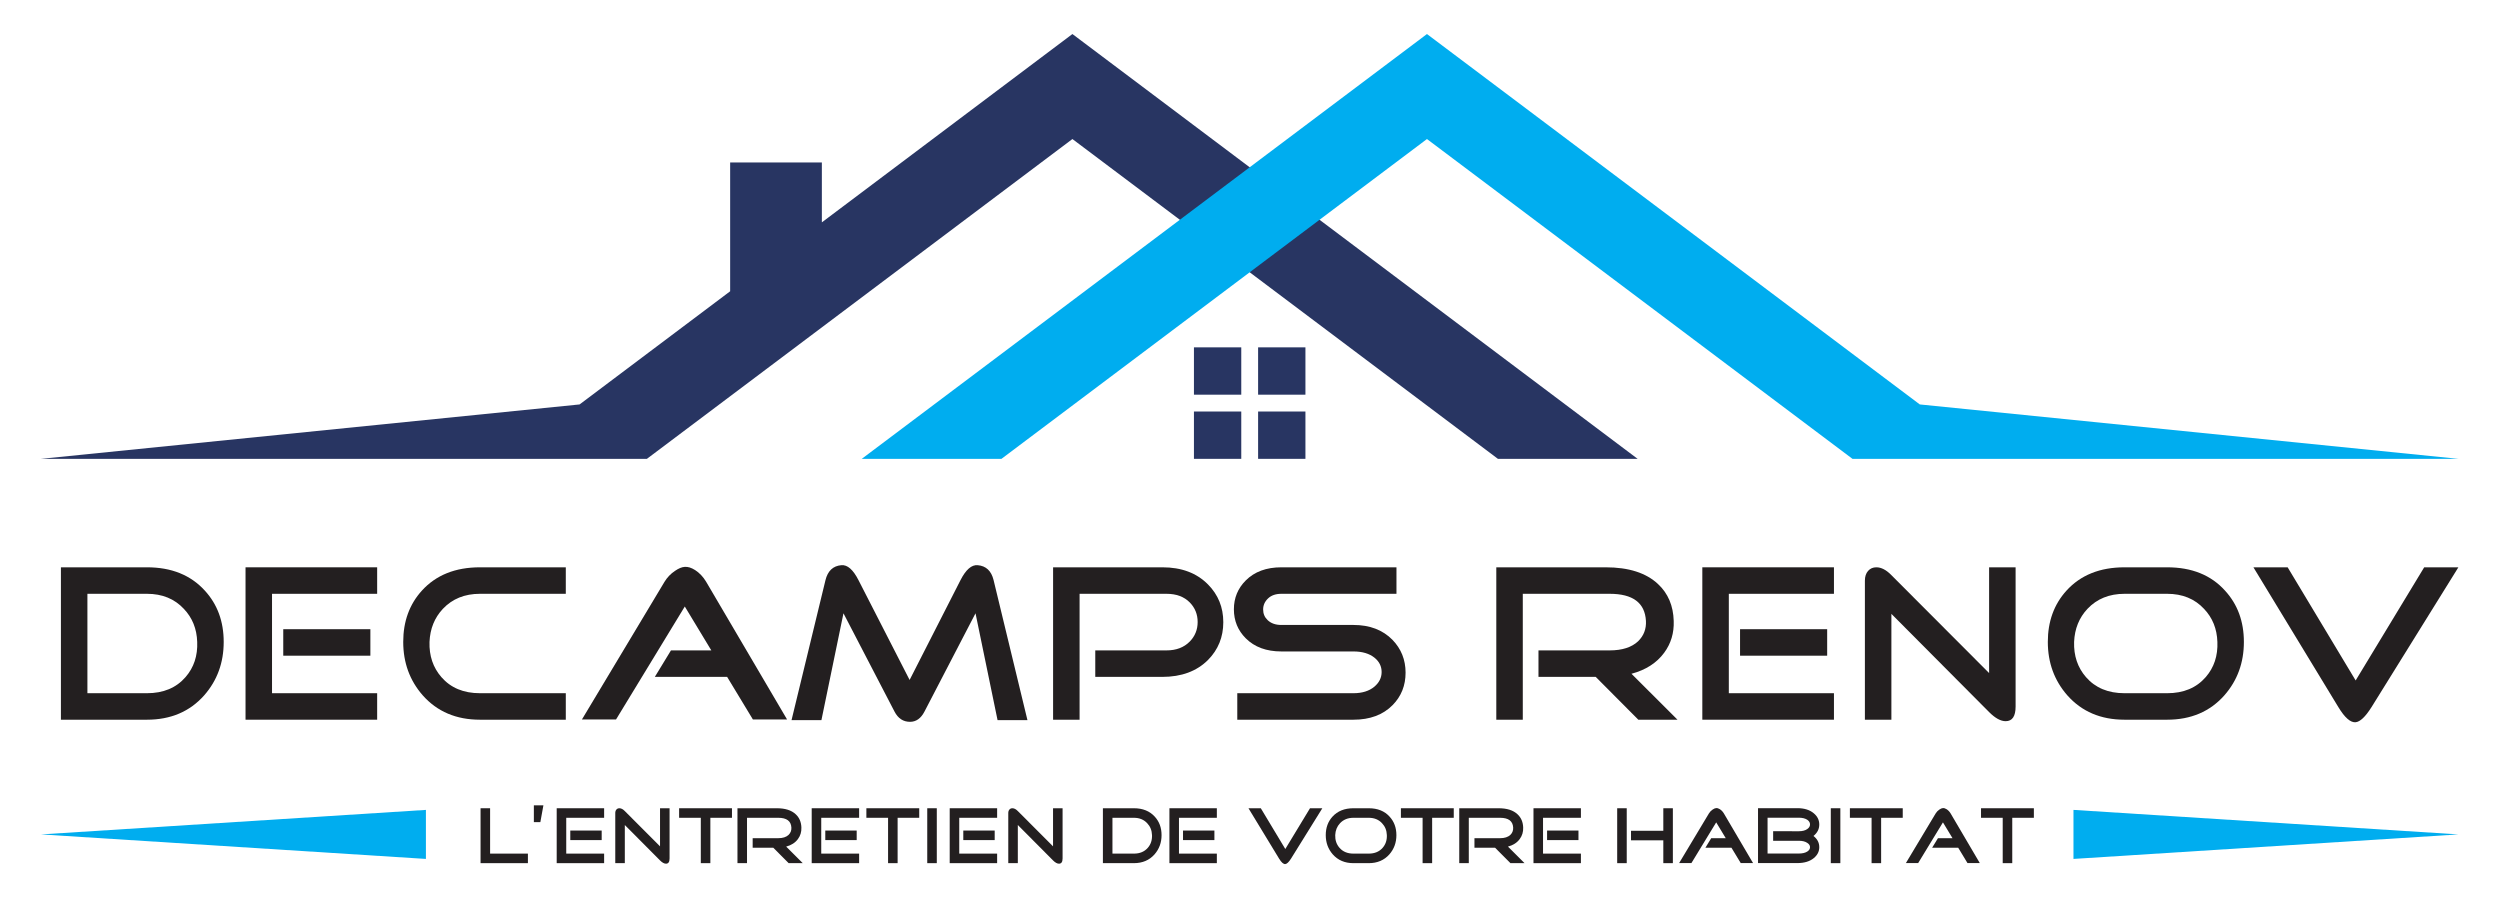
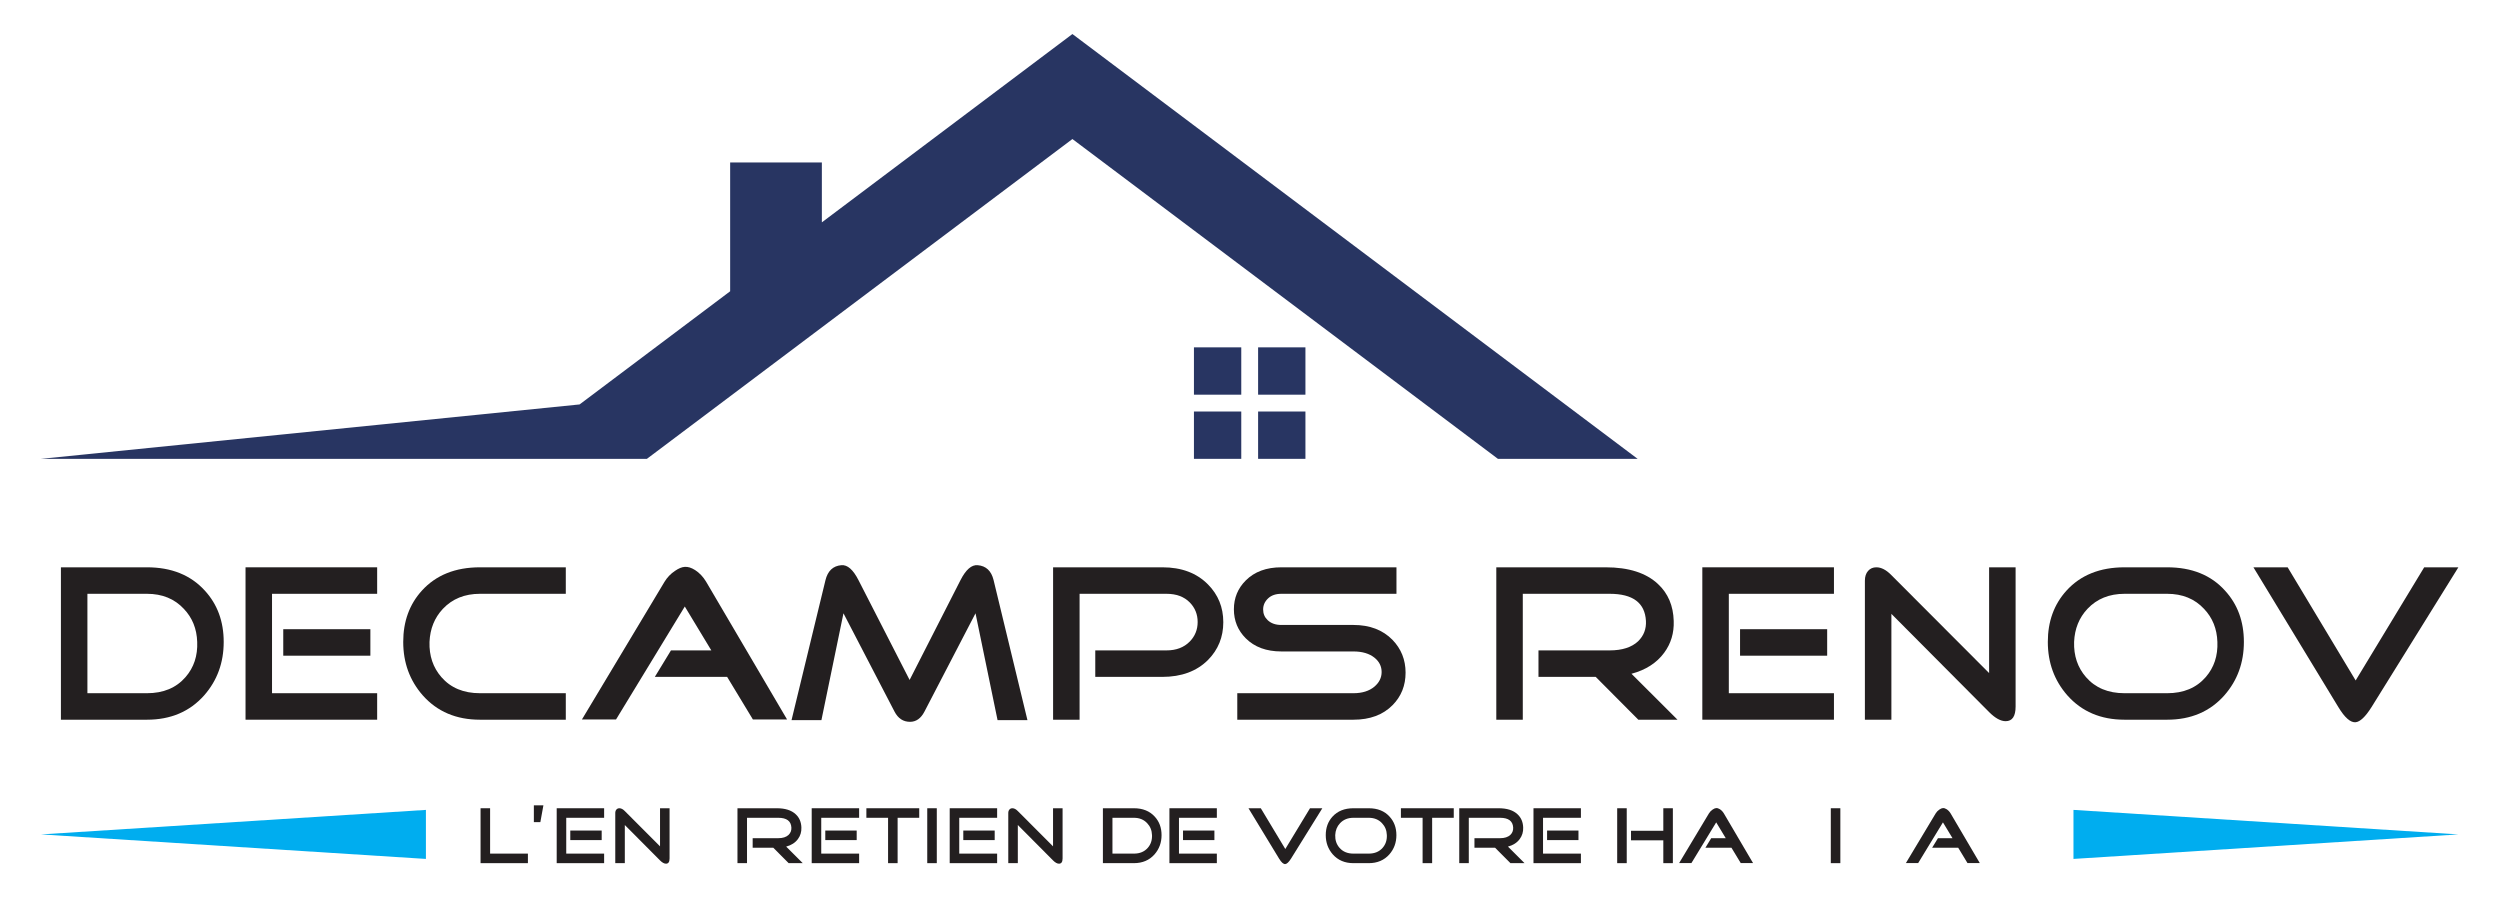
<svg xmlns="http://www.w3.org/2000/svg" xmlns:ns1="http://sodipodi.sourceforge.net/DTD/sodipodi-0.dtd" xmlns:ns2="http://www.inkscape.org/namespaces/inkscape" version="1.1" id="svg18397" width="2267.72" height="829.144" viewBox="0 0 2267.72 829.144" ns1:docname="logo-1.svg" ns2:version="1.2.2 (b0a8486541, 2022-12-01)">
  <defs id="defs18401">
    <clipPath clipPathUnits="userSpaceOnUse" id="clipPath18413">
      <path d="M 0,621.858 H 1700.787 V 0 H 0 Z" id="path18411" />
    </clipPath>
  </defs>
  <ns1:namedview id="namedview18399" pagecolor="#ffffff" bordercolor="#666666" borderopacity="1.0" ns2:showpageshadow="2" ns2:pageopacity="0.0" ns2:pagecheckerboard="0" ns2:deskcolor="#d1d1d1" showgrid="false" ns2:zoom="0.18388514" ns2:cx="437.77327" ns2:cy="266.47069" ns2:window-width="1920" ns2:window-height="1011" ns2:window-x="0" ns2:window-y="32" ns2:window-maximized="1" ns2:current-layer="g18405">
    <ns2:page x="0" y="0" id="page18403" width="2267.72" height="829.144" />
  </ns1:namedview>
  <g id="g18405" ns2:groupmode="layer" ns2:label="Page 1" transform="matrix(1.333,0,0,-1.333,0,829.144)">
    <g id="g18407">
      <g id="g18409" clip-path="url(#clipPath18413)">
        <g id="g18415" transform="translate(59.481,217.941)">
          <path d="m 0,0 v -67.647 h 40.53 c 11.154,0 19.905,3.653 26.251,10.961 5.673,6.539 8.316,14.519 7.933,23.944 -0.288,8.942 -3.317,16.443 -9.087,22.501 C 59.281,-3.415 50.915,0 40.53,0 Z M -18.03,-85.677 V 18.029 h 58.56 c 16.635,0 29.76,-5.29 39.377,-15.866 8.557,-9.328 12.837,-20.964 12.837,-34.905 0,-14.135 -4.424,-26.251 -13.27,-36.348 C 69.666,-80.148 56.685,-85.677 40.53,-85.677 Z" style="fill:#231f20;fill-opacity:1;fill-rule:nonzero;stroke:none" id="path18417" />
        </g>
        <path d="m 252.035,175.824 h -59.281 v 18.029 h 59.281 z m -66.926,-25.53 h 71.541 v -18.029 h -89.57 v 103.706 h 89.57 v -18.03 h -71.541 z" style="fill:#231f20;fill-opacity:1;fill-rule:nonzero;stroke:none" id="path18419" />
        <g id="g18421" transform="translate(326.604,132.264)">
          <path d="m 0,0 c -16.154,0 -29.136,5.528 -38.944,16.587 -8.848,10.097 -13.269,22.213 -13.269,36.348 0,13.941 4.23,25.577 12.692,34.905 9.614,10.576 22.79,15.866 39.521,15.866 H 58.416 V 85.677 H 0 c -10.385,0 -18.8,-3.415 -25.241,-10.241 -5.675,-6.058 -8.704,-13.559 -9.087,-22.501 -0.289,-9.425 2.402,-17.406 8.077,-23.944 C -19.905,21.683 -11.156,18.029 0,18.029 H 58.416 V 0 Z" style="fill:#231f20;fill-opacity:1;fill-rule:nonzero;stroke:none" id="path18423" />
        </g>
        <g id="g18425" transform="translate(494.809,161.4)">
          <path d="m 0,0 h -49.211 l 10.984,18.029 h 27.461 l -18.05,29.865 -46.802,-76.885 h -23.211 l 56.25,93.756 c 1.826,2.979 4.183,5.43 7.068,7.353 2.499,1.731 4.71,2.644 6.635,2.74 2.116,0.192 4.473,-0.529 7.069,-2.163 2.98,-1.924 5.481,-4.568 7.5,-7.933 L 40.792,-28.991 H 17.538 Z" style="fill:#231f20;fill-opacity:1;fill-rule:nonzero;stroke:none" id="path18427" />
        </g>
        <g id="g18429" transform="translate(608.727,137.746)">
          <path d="M 0,0 -34.761,66.925 -49.762,-5.77 h -20.337 l 23.082,95.196 c 1.538,6.346 5.145,9.759 10.82,10.241 4.136,0.383 8.03,-3.029 11.686,-10.236 L 10.25,21.565 44.907,89.543 c 3.649,7.133 7.539,10.507 11.67,10.124 5.665,-0.482 9.269,-3.848 10.806,-10.097 L 90.436,-5.77 H 70.099 L 55.098,66.925 20.337,0 C 17.933,-4.616 14.663,-6.924 10.529,-6.924 5.914,-6.924 2.402,-4.616 0,0" style="fill:#231f20;fill-opacity:1;fill-rule:nonzero;stroke:none" id="path18431" />
        </g>
        <g id="g18433" transform="translate(734.644,132.264)">
          <path d="m 0,0 h -18.029 v 103.706 h 74.425 c 12.982,0 23.317,-3.894 31.011,-11.684 C 94.331,85.003 97.792,76.445 97.792,66.349 97.792,56.252 94.331,47.692 87.407,40.675 79.713,32.98 69.328,29.136 56.252,29.136 H 10.674 v 18.029 h 48.463 c 6.635,0 11.922,2.02 15.866,6.059 3.556,3.652 5.337,8.077 5.337,13.269 0,5.193 -1.781,9.614 -5.337,13.27 -3.847,3.941 -9.136,5.914 -15.866,5.914 L 0,85.677 Z" style="fill:#231f20;fill-opacity:1;fill-rule:nonzero;stroke:none" id="path18435" />
        </g>
        <g id="g18437" transform="translate(920.996,132.264)">
          <path d="M 0,0 H -79.042 V 18.029 H 0 c 5.961,0 10.721,1.491 14.279,4.472 3.269,2.788 4.905,6.105 4.905,9.952 0,3.845 -1.587,7.068 -4.76,9.664 C 10.865,45.002 6.058,46.444 0,46.444 h -49.04 c -10.193,0 -18.271,2.98 -24.232,8.943 -5.386,5.384 -8.077,11.971 -8.077,19.76 0,7.692 2.691,14.23 8.077,19.617 5.961,5.961 14.039,8.942 24.232,8.942 H 29.28 V 85.677 h -78.32 c -3.848,0 -6.876,-1.06 -9.087,-3.174 -2.213,-2.116 -3.317,-4.615 -3.317,-7.5 0,-2.885 1.009,-5.289 3.029,-7.212 2.308,-2.213 5.431,-3.317 9.375,-3.317 H 0 c 11.057,0 19.904,-3.368 26.54,-10.097 5.961,-6.154 8.942,-13.607 8.942,-22.356 0,-8.751 -2.934,-16.108 -8.798,-22.069 C 20.144,3.317 11.251,0 0,0" style="fill:#231f20;fill-opacity:1;fill-rule:nonzero;stroke:none" id="path18439" />
        </g>
        <g id="g18441" transform="translate(1141.502,132.264)">
          <path d="m 0,0 h -26.654 l -28.99,29.136 H -94.59 v 18.029 h 48.464 c 8.46,0 14.903,2.066 19.327,6.202 3.845,3.75 5.626,8.366 5.337,13.847 -0.674,12.307 -8.895,18.463 -24.664,18.463 h -59.137 V 0 h -18.03 v 103.706 h 74.427 c 15.672,0 27.549,-3.802 35.626,-11.401 6.826,-6.352 10.385,-14.722 10.674,-25.112 0.288,-8.177 -1.88,-15.394 -6.5,-21.646 -5.105,-6.928 -12.52,-11.693 -22.245,-14.288 z" style="fill:#231f20;fill-opacity:1;fill-rule:nonzero;stroke:none" id="path18443" />
        </g>
        <path d="m 1243.362,175.824 h -59.281 v 18.029 h 59.281 z m -66.925,-25.53 h 71.541 v -18.029 h -89.572 v 103.706 h 89.572 v -18.03 h -71.541 z" style="fill:#231f20;fill-opacity:1;fill-rule:nonzero;stroke:none" id="path18445" />
        <g id="g18447" transform="translate(1353.556,137.455)">
          <path d="M 0,0 -66.49,66.838 V -5.19 h -18.031 v 94.619 c 0,2.788 0.722,4.998 2.165,6.634 1.442,1.634 3.317,2.453 5.625,2.453 3.365,0 6.779,-1.781 10.241,-5.337 L 0.002,26.544 v 71.972 h 18.03 V 3.752 C 18.032,-2.883 15.771,-6.2 11.253,-6.2 7.886,-6.2 4.133,-4.134 0,0" style="fill:#231f20;fill-opacity:1;fill-rule:nonzero;stroke:none" id="path18449" />
        </g>
        <g id="g18451" transform="translate(1445.724,217.941)">
          <path d="m 0,0 c -10.385,0 -18.8,-3.415 -25.241,-10.241 -5.675,-6.058 -8.704,-13.559 -9.087,-22.501 -0.288,-9.425 2.402,-17.405 8.077,-23.944 6.347,-7.308 15.096,-10.961 26.251,-10.961 h 28.992 c 11.154,0 19.904,3.653 26.251,10.961 5.672,6.539 8.316,14.519 7.933,23.944 -0.288,8.942 -3.318,16.443 -9.087,22.501 C 47.742,-3.415 39.377,0 28.992,0 Z m 0,-85.677 c -16.154,0 -29.136,5.529 -38.943,16.587 -8.849,10.097 -13.27,22.213 -13.27,36.348 0,13.941 4.23,25.577 12.692,34.905 9.615,10.576 22.79,15.866 39.521,15.866 h 28.992 c 16.731,0 29.857,-5.29 39.376,-15.866 8.558,-9.328 12.837,-20.964 12.837,-34.905 0,-14.135 -4.424,-26.251 -13.269,-36.348 -9.809,-11.058 -22.79,-16.587 -38.944,-16.587 z" style="fill:#231f20;fill-opacity:1;fill-rule:nonzero;stroke:none" id="path18453" />
        </g>
        <g id="g18455" transform="translate(1613.754,140.776)">
          <path d="m 0,0 c -4.135,-6.54 -7.741,-9.954 -10.817,-10.242 -3.462,-0.289 -7.354,3.123 -11.681,10.24 l -57.837,95.196 h 23.288 l 46.277,-77 46.645,77 H 59.14 Z" style="fill:#231f20;fill-opacity:1;fill-rule:nonzero;stroke:none" id="path18457" />
        </g>
        <g id="g18459" transform="translate(729.761,598.853)">
          <path d="M 0,0 384.616,-289.074 H 289.549 L 0,-71.451 -289.55,-289.074 h -95.064 -317.247 l 366.498,37.019 102.462,77.007 v 87.654 h 62.407 v -40.749 z" style="fill:#283562;fill-opacity:1;fill-rule:evenodd;stroke:none" id="path18461" />
        </g>
        <g id="g18463" transform="translate(971.03,598.853)">
-           <path d="m 0,0 -384.614,-289.074 h 95.067 L 0,-71.451 289.552,-289.074 h 95.067 317.245 l -366.501,37.019 C 149.313,-112.221 193.886,-145.722 0,0" style="fill:#00adef;fill-opacity:1;fill-rule:evenodd;stroke:none" id="path18465" />
-         </g>
+           </g>
        <path d="m 812.461,385.647 h 32.206 v -32.208 h -32.206 z m 43.663,0 h 32.206 v -32.208 h -32.206 z m 32.206,-75.869 h -32.206 v 32.206 h 32.206 z m -43.663,0 h -32.206 v 32.206 h 32.206 z" style="fill:#283562;fill-opacity:1;fill-rule:evenodd;stroke:none" id="path18467" />
        <g id="g18469" transform="translate(1410.966,54.212)">
          <path d="M 0,0 V -16.68 L 261.928,0 0,16.68 Z" style="fill:#00adef;fill-opacity:1;fill-rule:evenodd;stroke:none" id="path18471" />
        </g>
        <g id="g18473" transform="translate(289.825,54.212)">
          <path d="M 0,0 V -16.68 L -261.928,0 0,16.68 Z" style="fill:#00adef;fill-opacity:1;fill-rule:evenodd;stroke:none" id="path18475" />
        </g>
        <g id="g18477" transform="translate(327.01,34.647)">
          <path d="M 0,0 V 37.366 H 6.496 V 6.496 h 25.725 l 0,-6.496 z" style="fill:#231f20;fill-opacity:1;fill-rule:nonzero;stroke:none" id="path18479" />
        </g>
        <g id="g18481" transform="translate(363.285,62.556)">
          <path d="M 0,0 V 11.434 H 6.496 L 4.417,0 Z" style="fill:#231f20;fill-opacity:1;fill-rule:nonzero;stroke:none" id="path18483" />
        </g>
        <path d="m 409.434,50.343 h -21.36 v 6.496 h 21.36 z m -24.115,-9.2 h 25.778 v -6.496 h -32.274 v 37.367 h 32.274 v -6.497 h -25.778 z" style="fill:#231f20;fill-opacity:1;fill-rule:nonzero;stroke:none" id="path18485" />
        <g id="g18487" transform="translate(449.138,36.517)">
          <path d="M 0,0 -23.958,24.083 V -1.87 h -6.496 v 34.093 c 0,1.004 0.26,1.8 0.78,2.39 0.52,0.589 1.195,0.883 2.027,0.883 1.212,0 2.442,-0.641 3.689,-1.923 L 0.001,9.564 V 35.496 H 6.497 V 1.352 C 6.497,-1.039 5.683,-2.234 4.055,-2.234 2.841,-2.234 1.489,-1.489 0,0" style="fill:#231f20;fill-opacity:1;fill-rule:nonzero;stroke:none" id="path18489" />
        </g>
        <g id="g18491" transform="translate(483.386,65.517)">
-           <path d="M 0,0 V -30.87 H -6.496 V 0 h -14.76 v 6.496 h 35.964 l 0,-6.496 z" style="fill:#231f20;fill-opacity:1;fill-rule:nonzero;stroke:none" id="path18493" />
-         </g>
+           </g>
        <g id="g18495" transform="translate(546.259,34.647)">
          <path d="m 0,0 h -9.604 l -10.445,10.498 h -14.033 v 6.496 h 17.462 c 3.049,0 5.37,0.745 6.964,2.235 1.385,1.351 2.027,3.014 1.923,4.989 -0.243,4.434 -3.205,6.652 -8.887,6.652 H -37.928 V 0 h -6.496 v 37.366 h 26.817 c 5.647,0 9.926,-1.369 12.836,-4.107 2.46,-2.288 3.742,-5.305 3.846,-9.048 0.104,-2.947 -0.677,-5.547 -2.342,-7.8 -1.839,-2.496 -4.51,-4.213 -8.014,-5.148 z" style="fill:#231f20;fill-opacity:1;fill-rule:nonzero;stroke:none" id="path18497" />
        </g>
        <path d="m 582.961,50.343 h -21.36 v 6.496 h 21.36 z m -24.114,-9.2 h 25.777 v -6.496 h -32.273 v 37.367 h 32.273 v -6.497 h -25.777 z" style="fill:#231f20;fill-opacity:1;fill-rule:nonzero;stroke:none" id="path18499" />
        <g id="g18501" transform="translate(610.816,65.517)">
          <path d="M 0,0 V -30.87 H -6.496 V 0 h -14.76 v 6.496 h 35.964 l 0,-6.496 z" style="fill:#231f20;fill-opacity:1;fill-rule:nonzero;stroke:none" id="path18503" />
        </g>
        <path d="m 630.98,72.014 h 6.497 V 34.648 h -6.497 z" style="fill:#231f20;fill-opacity:1;fill-rule:nonzero;stroke:none" id="path18505" />
        <path d="m 676.87,50.343 h -21.36 v 6.496 h 21.36 z m -24.114,-9.2 h 25.777 V 34.647 H 646.26 v 37.367 h 32.273 v -6.497 h -25.777 z" style="fill:#231f20;fill-opacity:1;fill-rule:nonzero;stroke:none" id="path18507" />
        <g id="g18509" transform="translate(716.574,36.517)">
          <path d="M 0,0 -23.958,24.083 V -1.87 h -6.496 v 34.093 c 0,1.004 0.26,1.8 0.78,2.39 0.52,0.589 1.195,0.883 2.027,0.883 1.212,0 2.442,-0.641 3.689,-1.923 L 0.001,9.564 V 35.496 H 6.497 V 1.352 C 6.497,-1.039 5.683,-2.234 4.055,-2.234 2.841,-2.234 1.489,-1.489 0,0" style="fill:#231f20;fill-opacity:1;fill-rule:nonzero;stroke:none" id="path18511" />
        </g>
        <g id="g18513" transform="translate(757.007,65.517)">
          <path d="m 0,0 v -24.374 h 14.604 c 4.019,0 7.172,1.316 9.458,3.95 2.044,2.356 2.997,5.231 2.859,8.627 -0.104,3.222 -1.195,5.925 -3.275,8.108 C 21.36,-1.23 18.346,0 14.604,0 Z M -6.496,-30.87 V 6.496 h 21.1 c 5.994,0 10.723,-1.905 14.188,-5.716 3.083,-3.361 4.625,-7.553 4.625,-12.577 0,-5.093 -1.594,-9.459 -4.781,-13.097 -3.534,-3.984 -8.212,-5.976 -14.032,-5.976 z" style="fill:#231f20;fill-opacity:1;fill-rule:nonzero;stroke:none" id="path18515" />
        </g>
        <path d="m 826.387,50.343 h -21.36 v 6.496 h 21.36 z m -24.114,-9.2 h 25.777 v -6.496 h -32.273 v 37.367 h 32.273 v -6.497 h -25.777 z" style="fill:#231f20;fill-opacity:1;fill-rule:nonzero;stroke:none" id="path18517" />
        <g id="g18519" transform="translate(878.513,37.715)">
          <path d="m 0,0 c -1.49,-2.356 -2.791,-3.587 -3.898,-3.691 -1.248,-0.104 -2.651,1.126 -4.209,3.69 l -20.84,34.3 h 8.391 L -3.881,6.556 12.926,34.299 h 8.383 z" style="fill:#231f20;fill-opacity:1;fill-rule:nonzero;stroke:none" id="path18521" />
        </g>
        <g id="g18523" transform="translate(920.972,65.517)">
          <path d="m 0,0 c -3.742,0 -6.774,-1.23 -9.095,-3.689 -2.045,-2.183 -3.136,-4.886 -3.274,-8.108 -0.104,-3.396 0.865,-6.271 2.91,-8.627 2.287,-2.634 5.439,-3.95 9.459,-3.95 h 10.446 c 4.019,0 7.172,1.316 9.458,3.95 2.044,2.356 2.997,5.231 2.859,8.627 -0.104,3.222 -1.196,5.925 -3.275,8.108 C 17.202,-1.23 14.188,0 10.446,0 Z m 0,-30.87 c -5.821,0 -10.498,1.992 -14.032,5.976 -3.188,3.638 -4.781,8.004 -4.781,13.097 0,5.024 1.524,9.216 4.573,12.577 3.465,3.811 8.212,5.716 14.24,5.716 h 10.446 c 6.029,0 10.758,-1.905 14.188,-5.716 3.083,-3.361 4.625,-7.553 4.625,-12.577 0,-5.093 -1.594,-9.459 -4.781,-13.097 -3.534,-3.984 -8.211,-5.976 -14.032,-5.976 z" style="fill:#231f20;fill-opacity:1;fill-rule:nonzero;stroke:none" id="path18525" />
        </g>
        <g id="g18527" transform="translate(974.553,65.517)">
          <path d="M 0,0 V -30.87 H -6.496 V 0 h -14.76 v 6.496 h 35.964 l 0,-6.496 z" style="fill:#231f20;fill-opacity:1;fill-rule:nonzero;stroke:none" id="path18529" />
        </g>
        <g id="g18531" transform="translate(1037.425,34.647)">
          <path d="m 0,0 h -9.604 l -10.445,10.498 h -14.033 v 6.496 h 17.462 c 3.049,0 5.37,0.745 6.965,2.235 1.384,1.351 2.026,3.014 1.923,4.989 -0.244,4.434 -3.206,6.652 -8.888,6.652 H -37.928 V 0 h -6.496 v 37.366 h 26.817 c 5.647,0 9.926,-1.369 12.836,-4.107 2.46,-2.288 3.743,-5.305 3.846,-9.048 0.105,-2.947 -0.677,-5.547 -2.342,-7.8 -1.838,-2.496 -4.51,-4.213 -8.014,-5.148 z" style="fill:#231f20;fill-opacity:1;fill-rule:nonzero;stroke:none" id="path18533" />
        </g>
        <path d="m 1074.127,50.343 h -21.359 v 6.496 h 21.359 z m -24.114,-9.2 h 25.777 v -6.496 h -32.273 v 37.367 h 32.273 v -6.497 h -25.777 z" style="fill:#231f20;fill-opacity:1;fill-rule:nonzero;stroke:none" id="path18535" />
        <g id="g18537" transform="translate(1131.865,56.682)">
          <path d="M 0,0 V 15.331 H 6.496 V -22.035 H 0 V -6.496 H -21.983 V 0 Z m -24.894,-22.035 h -6.497 v 37.366 h 6.497 z" style="fill:#231f20;fill-opacity:1;fill-rule:nonzero;stroke:none" id="path18539" />
        </g>
        <g id="g18541" transform="translate(1178.231,45.145)">
          <path d="m 0,0 h -17.731 l 3.958,6.496 h 9.894 l -6.504,10.761 -16.863,-27.703 h -8.363 l 20.267,33.781 c 0.658,1.074 1.508,1.957 2.547,2.65 0.9,0.623 1.697,0.952 2.391,0.988 0.762,0.069 1.612,-0.192 2.547,-0.78 1.074,-0.693 1.975,-1.646 2.703,-2.858 L 14.698,-10.446 H 6.319 Z" style="fill:#231f20;fill-opacity:1;fill-rule:nonzero;stroke:none" id="path18543" />
        </g>
        <g id="g18545" transform="translate(1224.111,41.195)">
-           <path d="M 0,0 C 2.391,0 4.296,0.45 5.717,1.352 6.964,2.148 7.588,3.136 7.588,4.313 7.588,5.491 6.946,6.479 5.665,7.276 4.279,8.212 2.391,8.68 0,8.68 h -17.514 v 6.496 H 0 c 2.391,0 4.279,0.484 5.665,1.455 1.281,0.865 1.923,1.923 1.923,3.17 0,1.248 -0.624,2.303 -1.871,3.171 C 4.296,23.907 2.391,24.374 0,24.374 H -21.308 V 0 Z m 9.927,11.953 c 2.633,-2.044 3.949,-4.591 3.949,-7.64 0,-2.91 -1.247,-5.387 -3.741,-7.431 C 7.397,-5.37 3.672,-6.496 -1.039,-6.496 h -26.765 v 37.367 h 26.765 c 4.711,0 8.436,-1.161 11.174,-3.482 2.494,-2.079 3.741,-4.625 3.741,-7.64 0,-3.084 -1.316,-5.683 -3.949,-7.796" style="fill:#231f20;fill-opacity:1;fill-rule:nonzero;stroke:none" id="path18547" />
-         </g>
+           </g>
        <path d="m 1245.834,72.014 h 6.496 V 34.648 h -6.496 z" style="fill:#231f20;fill-opacity:1;fill-rule:nonzero;stroke:none" id="path18549" />
        <g id="g18551" transform="translate(1280.082,65.517)">
-           <path d="M 0,0 V -30.87 H -6.496 V 0 h -14.76 v 6.496 h 35.964 l 0,-6.496 z" style="fill:#231f20;fill-opacity:1;fill-rule:nonzero;stroke:none" id="path18553" />
-         </g>
+           </g>
        <g id="g18555" transform="translate(1332.529,45.145)">
          <path d="m 0,0 h -17.731 l 3.958,6.496 h 9.894 l -6.504,10.761 -16.863,-27.703 h -8.363 l 20.267,33.781 c 0.658,1.074 1.508,1.957 2.547,2.65 0.9,0.623 1.697,0.952 2.391,0.988 0.762,0.069 1.612,-0.192 2.547,-0.78 1.074,-0.693 1.975,-1.646 2.703,-2.858 L 14.698,-10.446 H 6.319 Z" style="fill:#231f20;fill-opacity:1;fill-rule:nonzero;stroke:none" id="path18557" />
        </g>
        <g id="g18559" transform="translate(1369.314,65.517)">
-           <path d="M 0,0 V -30.87 H -6.496 V 0 h -14.76 v 6.496 h 35.964 l 0,-6.496 z" style="fill:#231f20;fill-opacity:1;fill-rule:nonzero;stroke:none" id="path18561" />
-         </g>
+           </g>
      </g>
    </g>
  </g>
</svg>